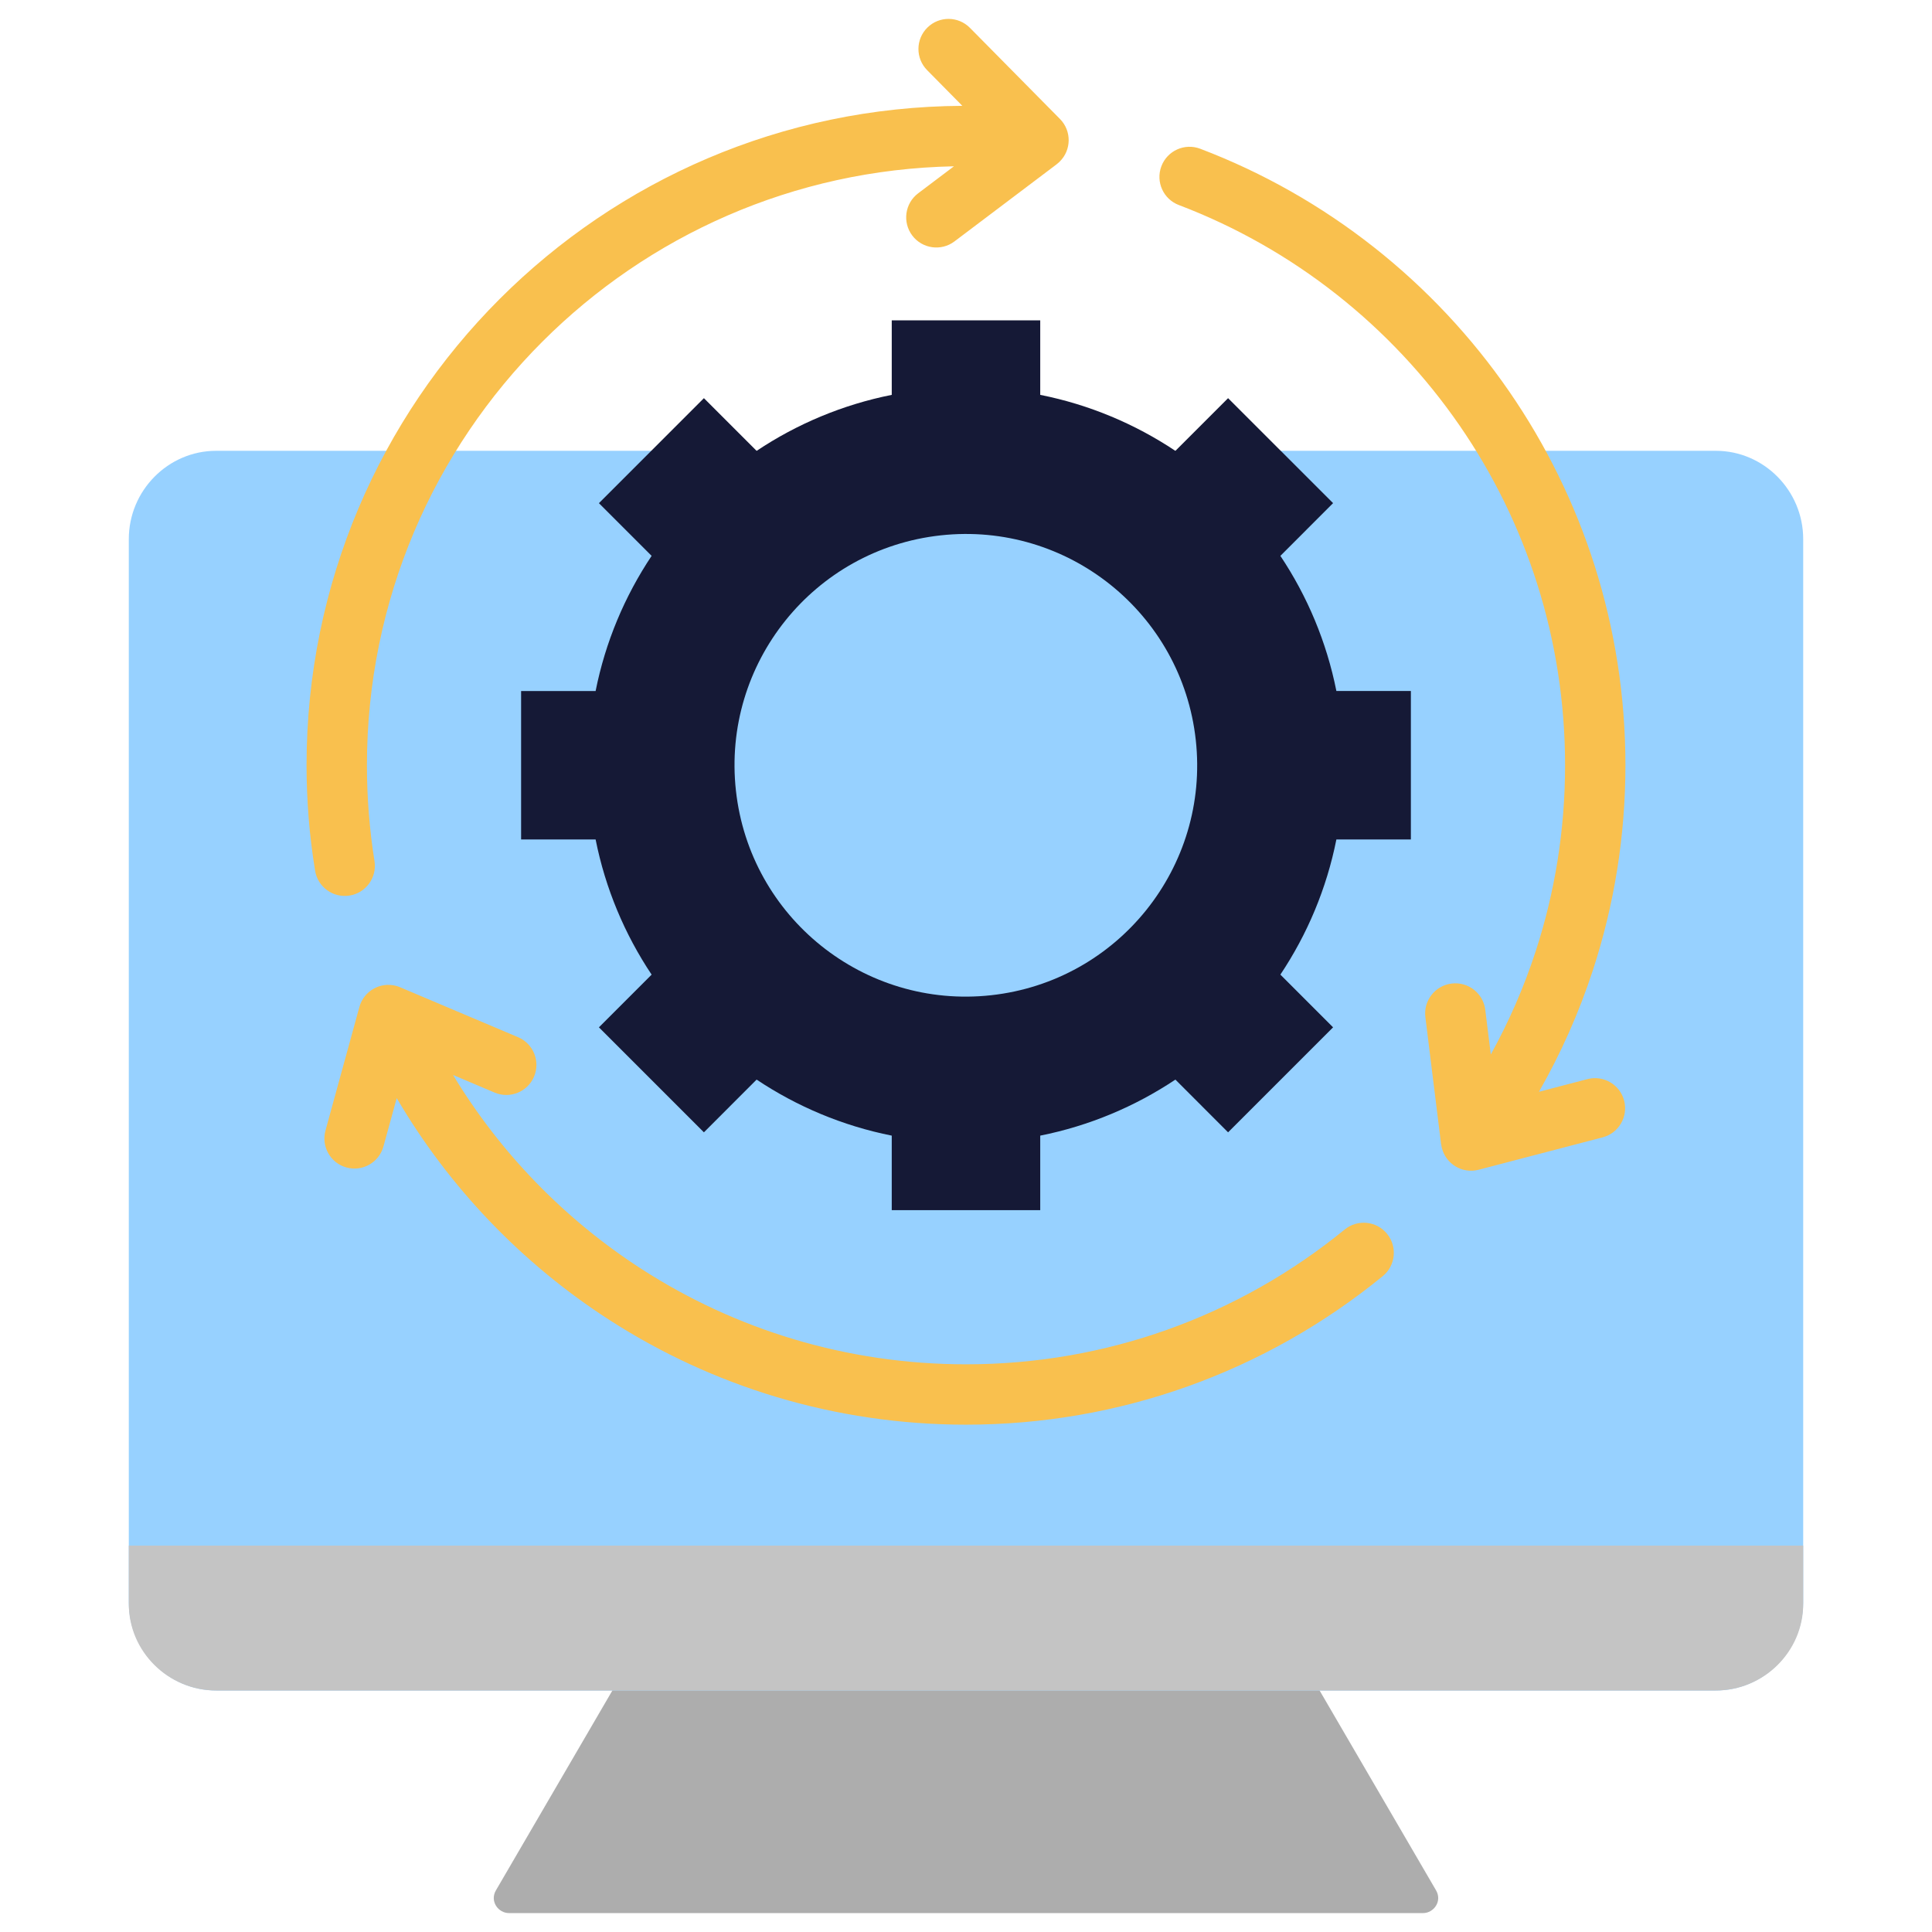
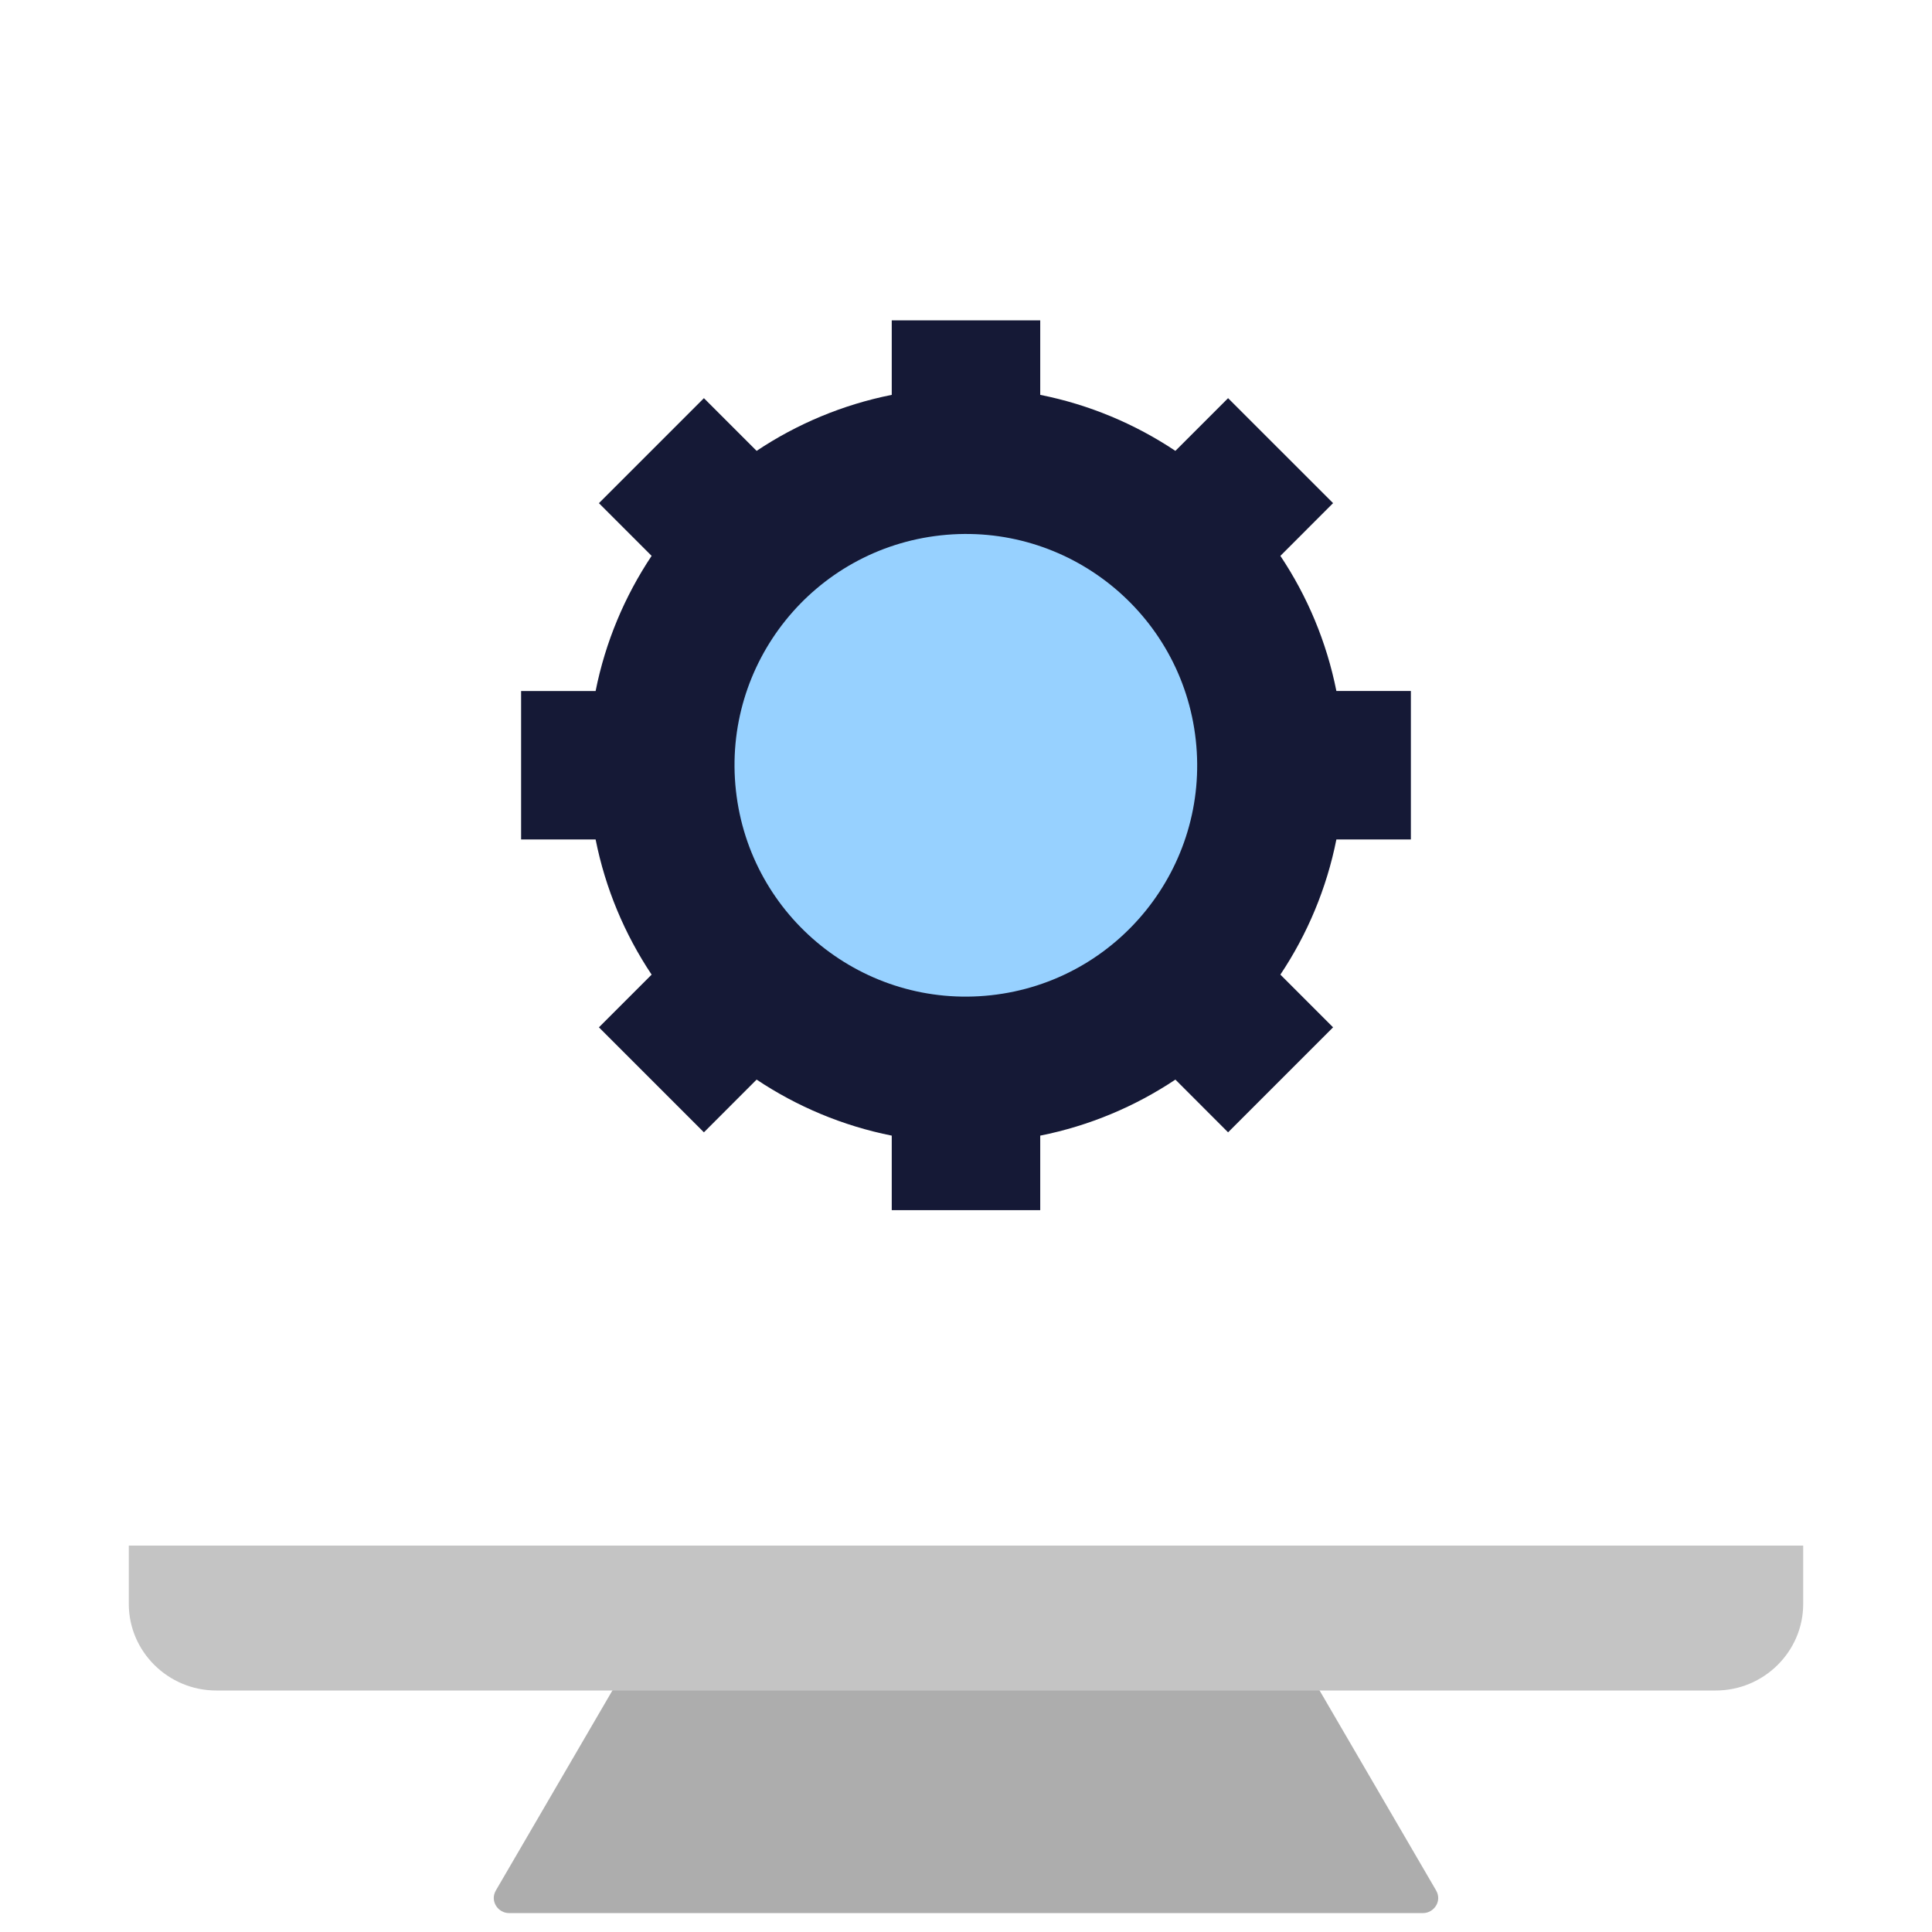
<svg xmlns="http://www.w3.org/2000/svg" width="90" height="90" id="screenshot-6cf5eeb0-e67c-801f-8006-f96c164aec2c" viewBox="0 0 90 90" fill="none" version="1.1">
  <g id="shape-6cf5eeb0-e67c-801f-8006-f96c164aec2c" width="300" height="300" rx="0" ry="0" style="fill: rgb(0, 0, 0);">
    <g id="shape-6cf5eeb0-e67c-801f-8006-f96c164aec2d" style="display: none;">
      <g class="fills" id="fills-6cf5eeb0-e67c-801f-8006-f96c164aec2d">
        <rect width="90" height="90" x="0" transform="matrix(1, 0, 0, 1, 0, 0)" style="fill: none;" ry="0" fill="none" rx="0" y="0" />
      </g>
    </g>
    <g id="shape-6cf5eeb0-e67c-801f-8006-f96c164aec2e" rx="0" ry="0" style="fill: rgb(0, 0, 0);">
      <g id="shape-6cf5eeb0-e67c-801f-8006-f96c164aec2f">
        <g class="fills" id="fills-6cf5eeb0-e67c-801f-8006-f96c164aec2f">
          <path d="M59.97,76.173L29.804,76.559L23.102,88.06C22.808,88.565,23.206,89.119,23.711,89.119L66.289,89.119C66.794,89.119,67.192,88.565,66.897,88.06Z" fill-rule="evenodd" clip-rule="evenodd" style="fill: rgb(173, 173, 173); fill-opacity: 1;" />
        </g>
      </g>
      <g id="shape-6cf5eeb0-e67c-801f-8006-f96c164aec30">
        <g class="fills" id="fills-6cf5eeb0-e67c-801f-8006-f96c164aec30">
-           <path d="M79.928,21C82.167,21,84,22.851,84,25.114L84,74.636C84,76.899,82.167,78.75,79.928,78.75L10.072,78.75C7.833,78.75,6,76.899,6,74.636L6,25.114C6,22.851,7.833,21,10.072,21Z" fill-rule="evenodd" clip-rule="evenodd" style="fill: rgb(151, 209, 255); fill-opacity: 1;" />
-         </g>
+           </g>
      </g>
      <g id="shape-6cf5eeb0-e67c-801f-8006-f96c164aec31">
        <g class="fills" id="fills-6cf5eeb0-e67c-801f-8006-f96c164aec31">
          <path d="M84,72L6,72L6,74.719C6,76.936,7.833,78.75,10.072,78.75L79.928,78.75C82.167,78.75,84,76.936,84,74.719Z" fill-rule="evenodd" clip-rule="evenodd" style="fill: rgb(196, 196, 196); fill-opacity: 1;" />
        </g>
      </g>
      <g id="shape-6cf5eeb0-e67c-801f-8006-f96c164aec32">
        <g class="fills" id="fills-6cf5eeb0-e67c-801f-8006-f96c164aec32">
          <path d="M48.458,56.373L41.541,56.373L41.541,52.902C39.251,52.445,37.122,51.544,35.246,50.292L32.791,52.748L27.9,47.857L30.355,45.402C29.103,43.526,28.202,41.396,27.746,39.106L24.275,39.106L24.275,32.19L27.746,32.19C28.202,29.9,29.104,27.77,30.355,25.894L27.9,23.439L32.791,18.548L35.246,21.003C37.121,19.751,39.251,18.851,41.541,18.394L41.541,14.923L48.458,14.923L48.458,18.394C50.748,18.85,52.878,19.751,54.754,21.003L57.209,18.548L62.1,23.438L59.645,25.894C60.897,27.769,61.798,29.899,62.254,32.189L65.724,32.189L65.724,39.106L62.254,39.106C61.798,41.396,60.897,43.526,59.645,45.401L62.1,47.857L57.209,52.748L54.754,50.292C52.878,51.544,50.748,52.445,48.458,52.902Z" fill-rule="evenodd" clip-rule="evenodd" style="fill: rgb(21, 25, 54); fill-opacity: 1;" />
        </g>
      </g>
      <g id="shape-6cf5eeb0-e67c-801f-8006-f96c164aec33">
        <g class="fills" id="fills-6cf5eeb0-e67c-801f-8006-f96c164aec33">
          <ellipse cx="44.995" cy="35.652" rx="10.776" ry="10.776" transform="matrix(0.994, -0.109, 0.109, 0.994, -3.618, 5.117)" fill-rule="evenodd" clip-rule="evenodd" style="fill: rgb(151, 209, 255);" />
        </g>
      </g>
      <g id="shape-6cf5eeb0-e67c-801f-8006-f96c164aec34">
        <g class="fills" id="fills-6cf5eeb0-e67c-801f-8006-f96c164aec34">
-           <path d="M62.643,57.274C63.244,56.785,64.127,56.876,64.615,57.477C65.104,58.078,65.013,58.961,64.412,59.449C61.717,61.651,58.641,63.404,55.3,64.594C52.077,65.742,48.609,66.367,45,66.367C38.872,66.367,33.16,64.57,28.364,61.473C24.315,58.859,20.922,55.32,18.481,51.155L17.863,53.403C17.66,54.15,16.89,54.59,16.144,54.387C15.398,54.184,14.958,53.414,15.161,52.668L16.741,46.912C16.944,46.166,17.714,45.725,18.46,45.928C18.521,45.945,18.579,45.965,18.636,45.989L24.132,48.316C24.845,48.616,25.179,49.438,24.879,50.151C24.579,50.864,23.757,51.198,23.044,50.898L21.105,50.077C23.306,53.715,26.314,56.809,29.88,59.112C34.235,61.923,39.425,63.555,45,63.555C48.29,63.555,51.442,62.988,54.366,61.946C57.403,60.865,60.196,59.273,62.643,57.274ZM43.187,3.266C42.644,2.714,42.651,1.826,43.203,1.283C43.755,0.74,44.643,0.748,45.186,1.3L49.381,5.546C49.924,6.098,49.916,6.986,49.364,7.529C49.32,7.573,49.274,7.612,49.226,7.648L49.227,7.65L44.463,11.246C43.844,11.713,42.964,11.59,42.497,10.972C42.03,10.353,42.153,9.472,42.771,9.005L44.438,7.747C36.955,7.895,30.193,10.988,25.267,15.915C20.217,20.965,17.093,27.941,17.093,35.648C17.093,36.411,17.123,37.158,17.181,37.887C17.243,38.666,17.332,39.408,17.446,40.115C17.567,40.879,17.046,41.598,16.281,41.719C15.517,41.84,14.798,41.319,14.677,40.555C14.543,39.722,14.443,38.905,14.379,38.107C14.314,37.287,14.28,36.467,14.28,35.648C14.28,27.165,17.719,19.485,23.278,13.926C28.8,8.404,36.414,4.975,44.829,4.93ZM73.95,50.269L71.69,50.86C72.714,49.068,73.562,47.163,74.212,45.169C75.19,42.166,75.719,38.966,75.719,35.648C75.719,29.187,73.719,23.187,70.303,18.233C66.792,13.141,61.781,9.16,55.908,6.928C55.183,6.655,54.374,7.021,54.101,7.746C53.828,8.471,54.194,9.281,54.919,9.553C60.253,11.581,64.805,15.198,67.996,19.826C71.094,24.318,72.907,29.768,72.907,35.648C72.907,38.674,72.428,41.583,71.542,44.301C70.994,45.985,70.29,47.597,69.447,49.122L69.19,47.042C69.096,46.271,68.395,45.723,67.625,45.817C66.854,45.91,66.305,46.612,66.399,47.382L67.132,53.306L67.136,53.305C67.143,53.366,67.155,53.426,67.171,53.487C67.365,54.236,68.13,54.686,68.879,54.492L74.654,52.983C75.403,52.789,75.853,52.023,75.659,51.274C75.465,50.525,74.7,50.075,73.95,50.269Z" fill-rule="evenodd" clip-rule="evenodd" style="fill: rgb(249, 192, 78); fill-opacity: 1;" />
-         </g>
+           </g>
      </g>
    </g>
  </g>
</svg>